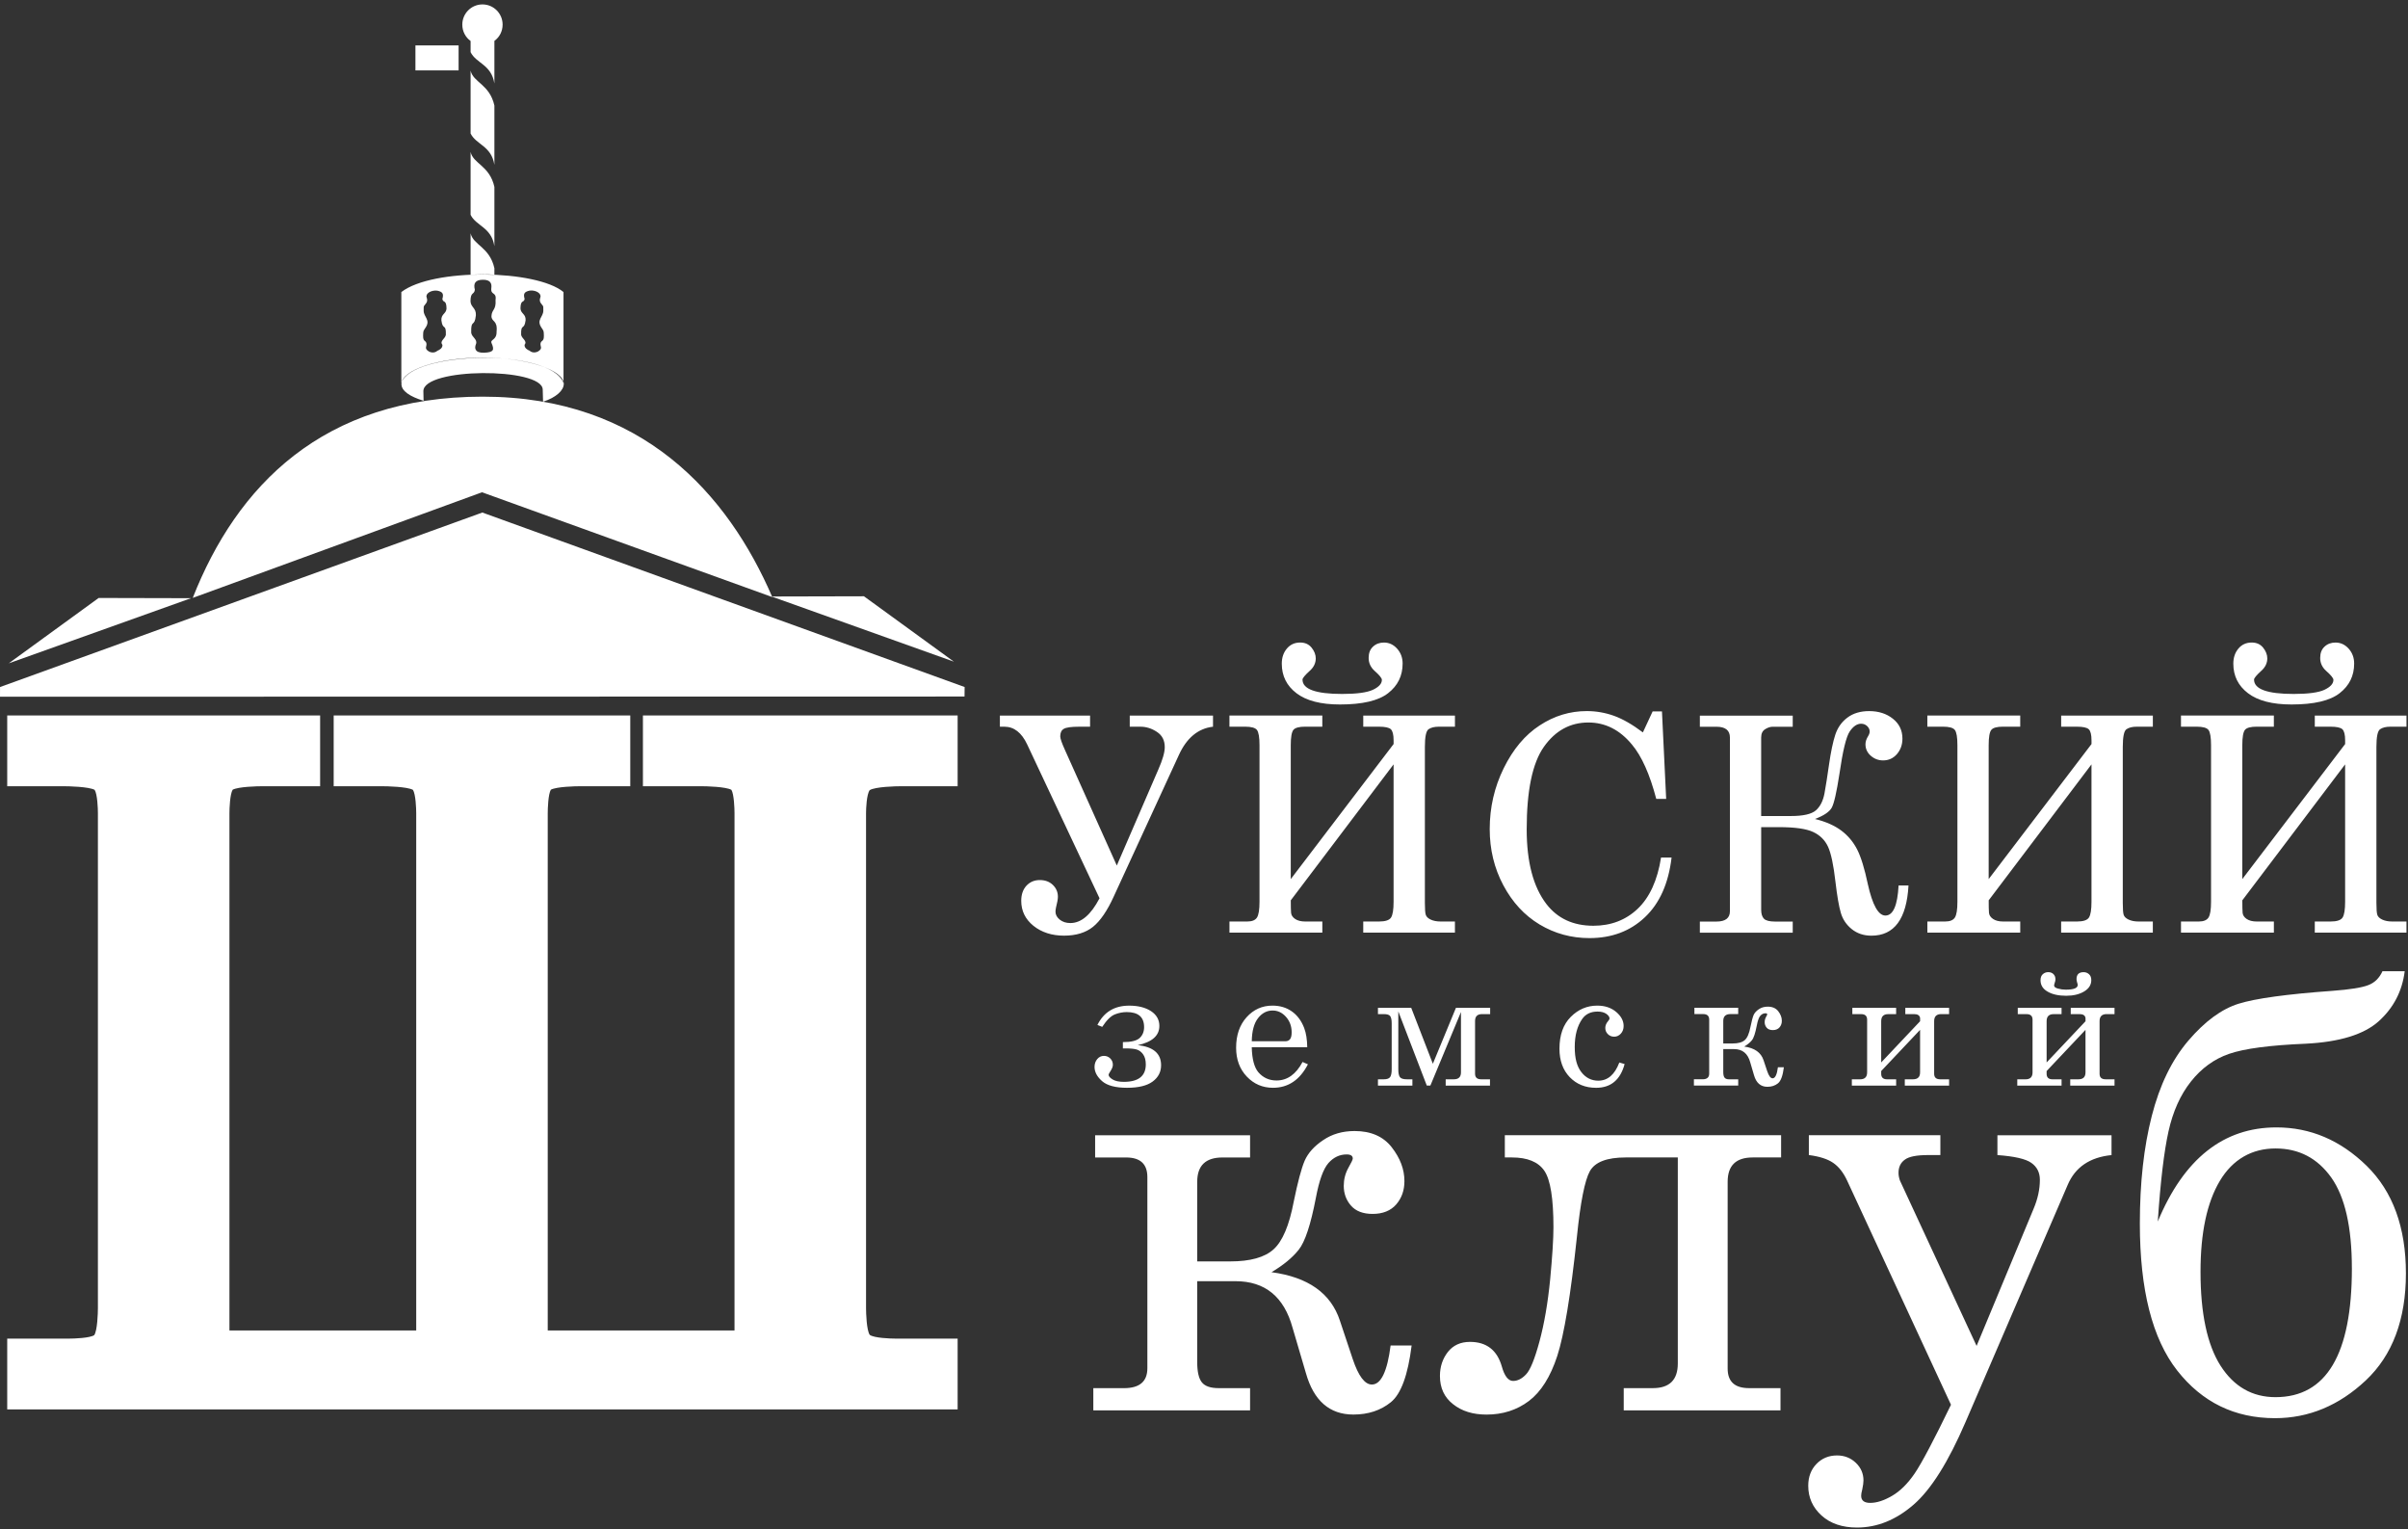
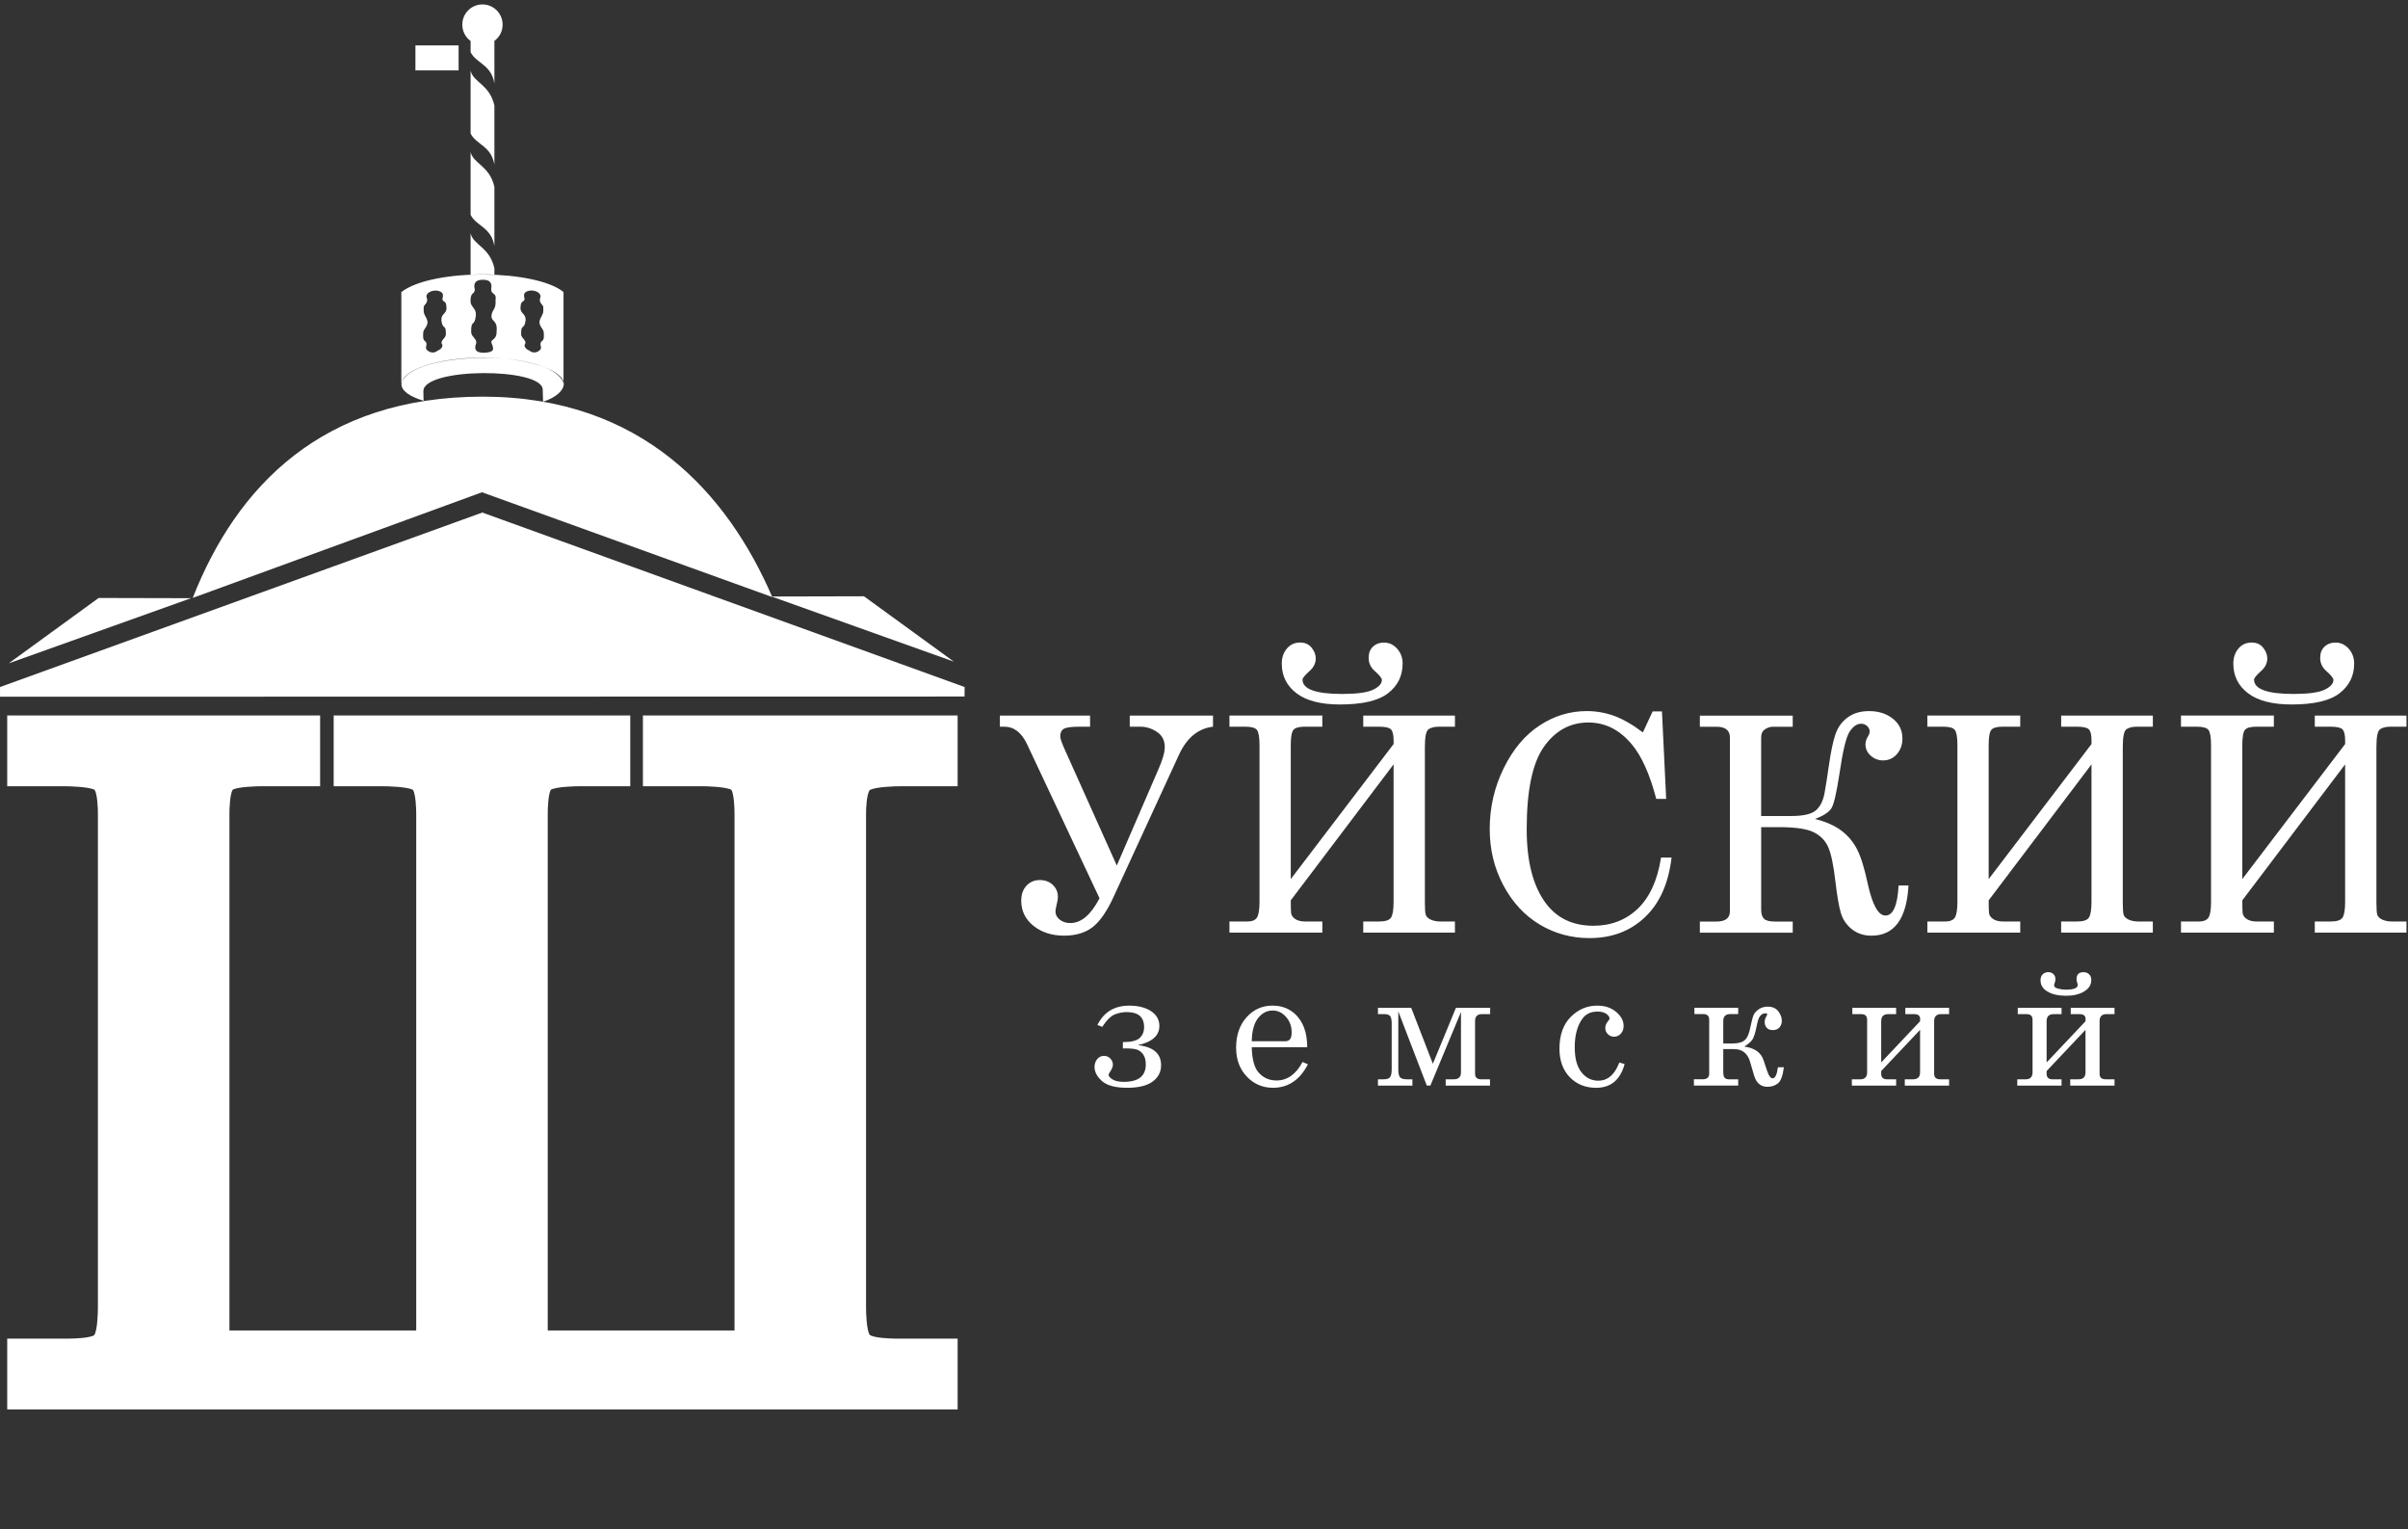
<svg xmlns="http://www.w3.org/2000/svg" width="326" height="207" viewBox="0 0 326 207" fill="none">
  <rect x="0" y="0" width="326" height="207" fill="#333333" stroke="none" />
  <path fill-rule="evenodd" clip-rule="evenodd" d="M56.242 6.149H62.087V9.527H56.242V6.149ZM116.962 80.704L104.452 80.734L129.136 89.552L116.962 80.704ZM13.354 80.933L25.864 80.963L1.183 89.781L13.356 80.933H13.354ZM65.302 69.371L97.947 81.179L130.593 92.987L130.581 94.274L0 94.299L0.005 92.987L32.651 81.179L65.297 69.371H65.302ZM26.093 80.925C32.029 65.829 43.679 53.686 65.337 53.686C86.995 53.686 98.567 66.949 104.555 80.812L65.256 66.627L26.093 80.925ZM63.711 7.06C64.471 8.593 66.522 8.719 66.933 11.299V14.289C66.293 11.402 64.068 11.173 63.711 9.557V7.062V7.06ZM63.711 18.07C64.471 19.603 66.522 19.729 66.933 22.309V25.3C66.293 22.412 64.068 22.183 63.711 20.567V18.073V18.07ZM63.711 29.078C64.471 30.611 66.522 30.737 66.933 33.317V36.307C66.293 33.42 64.068 33.191 63.711 31.575V29.08V29.078ZM63.711 5.544V37.176C64.821 37.128 65.898 37.108 66.933 37.176V5.534C67.615 5.039 68.045 4.241 68.045 3.332C68.045 1.822 66.825 0.598 65.317 0.598C63.809 0.598 62.588 1.822 62.588 3.332C62.588 4.246 63.023 5.049 63.708 5.547L63.711 5.544ZM73.52 54.371C75.297 53.8 76.325 52.833 76.325 51.954C76.325 50.074 71.376 48.408 65.312 48.408C59.248 48.408 54.347 50.104 54.347 51.985C54.347 52.898 55.462 53.674 57.345 54.242L57.317 52.961C57.244 49.734 73.392 49.702 73.475 52.717L73.52 54.371ZM59.222 47.466C58.88 47.793 58.357 47.756 58.022 47.544C57.403 47.149 57.8 46.897 57.732 46.492C57.652 46.021 57.267 46.303 57.282 45.435C57.294 44.7 57.315 44.816 57.652 44.284C58.286 43.285 57.372 42.907 57.357 42.077C57.342 41.208 57.382 41.526 57.725 40.987C57.836 40.816 57.881 40.582 57.758 40.244C57.584 39.764 58.309 39.248 59.182 39.336C59.907 39.489 60.103 39.736 59.89 40.461C59.98 41.055 60.431 40.483 60.451 41.755C60.416 42.474 59.706 42.482 59.756 43.353C59.94 44.788 60.408 43.7 60.36 45.322C60.272 45.86 59.479 46.145 59.895 46.673C59.942 47.116 59.459 47.388 59.222 47.469V47.466ZM65.521 47.738C66.905 47.695 66.923 47.308 66.548 46.439C66.321 45.916 67.265 46.067 67.227 44.889C67.396 43.303 66.535 43.602 66.535 42.784C66.578 41.85 67.184 41.996 67.089 40.607C67.25 39.431 66.389 40.028 66.52 38.961C66.593 38.364 66.399 37.85 65.347 37.865C64.348 37.878 64.063 38.354 64.287 39.22C64.192 39.93 63.703 39.459 63.698 40.768C63.736 41.629 64.478 41.639 64.426 42.681C64.234 44.398 63.741 43.096 63.794 45.037C63.887 45.681 64.703 45.923 64.428 46.598C64.229 47.091 64.252 47.778 65.521 47.738ZM71.69 47.459C72.033 47.786 72.556 47.748 72.891 47.537C73.51 47.141 73.112 46.89 73.18 46.484C73.261 46.014 73.646 46.296 73.631 45.427C73.618 44.692 73.598 44.808 73.261 44.277C72.627 43.278 73.54 42.9 73.555 42.069C73.571 41.201 73.53 41.518 73.188 40.979C73.077 40.808 73.032 40.574 73.155 40.237C73.329 39.756 72.604 39.24 71.731 39.328C71.006 39.482 70.809 39.728 71.023 40.453C70.933 41.047 70.482 40.476 70.462 41.747C70.497 42.467 71.207 42.474 71.157 43.346C70.973 44.78 70.505 43.693 70.552 45.314C70.641 45.853 71.433 46.137 71.018 46.666C70.97 47.109 71.454 47.381 71.69 47.461V47.459ZM54.334 39.527V51.831C55.746 47.517 74.522 47.089 76.289 51.831V39.527C72.586 36.474 58.606 36.252 54.334 39.527Z" fill="white" />
  <path fill-rule="evenodd" clip-rule="evenodd" d="M154.027 141.459C156.137 141.68 157.191 142.589 157.191 144.175C157.191 145.086 156.809 145.821 156.046 146.385C155.281 146.949 154.123 147.228 152.575 147.228C151.027 147.228 149.894 146.929 149.207 146.332C148.522 145.73 148.18 145.086 148.18 144.401C148.18 143.989 148.303 143.636 148.545 143.344C148.789 143.052 149.093 142.909 149.448 142.909C149.786 142.909 150.073 143.024 150.309 143.254C150.543 143.488 150.662 143.77 150.662 144.114C150.662 144.359 150.553 144.646 150.337 144.973C150.173 145.217 150.088 145.386 150.088 145.474C150.088 145.67 150.264 145.876 150.619 146.095C150.974 146.314 151.485 146.425 152.144 146.425C154.128 146.425 155.12 145.637 155.12 144.062C155.12 143.498 155.001 143.05 154.767 142.717C154.533 142.385 154.251 142.166 153.921 142.058C153.589 141.95 153.071 141.897 152.363 141.897H152.018V141.046C153.136 141.046 153.896 140.857 154.294 140.487C154.692 140.112 154.891 139.621 154.891 139.017C154.891 137.658 154.105 136.981 152.54 136.981C152.006 136.981 151.47 137.084 150.934 137.295C150.392 137.507 149.823 138.066 149.222 138.982L148.57 138.725C149.438 136.983 150.871 136.11 152.872 136.11C154.083 136.11 155.067 136.359 155.824 136.852C156.58 137.351 156.957 138.018 156.957 138.856C156.957 140.17 155.981 141.038 154.022 141.464L154.027 141.459ZM176.979 141.736H169.465C169.503 143.337 169.803 144.469 170.361 145.129C171.006 145.869 171.821 146.239 172.816 146.239C174.278 146.239 175.454 145.403 176.342 143.734L177.07 144.049C175.977 146.166 174.399 147.228 172.34 147.228C170.935 147.228 169.75 146.72 168.788 145.703C167.827 144.688 167.348 143.389 167.348 141.809C167.348 140.104 167.819 138.73 168.765 137.68C169.712 136.631 170.875 136.107 172.259 136.107C173.274 136.107 174.152 136.366 174.895 136.893C175.635 137.414 176.189 138.164 176.564 139.14C176.823 139.825 176.962 140.691 176.977 141.738L176.979 141.736ZM169.465 140.93H174.016C174.283 140.93 174.495 140.837 174.646 140.653C174.794 140.472 174.867 140.162 174.867 139.722C174.867 138.901 174.61 138.204 174.102 137.63C173.588 137.056 172.987 136.769 172.29 136.769C171.512 136.769 170.852 137.114 170.314 137.806C169.772 138.499 169.49 139.541 169.468 140.928L169.465 140.93ZM193.641 146.929H193.162L189.306 136.89V144.724C189.306 145.237 189.379 145.592 189.525 145.788C189.673 145.985 189.993 146.08 190.479 146.08H191.214V146.931H186.55V146.08H187.337C187.765 146.08 188.055 145.98 188.196 145.781C188.337 145.584 188.41 145.23 188.41 144.724V138.511C188.41 138.055 188.344 137.731 188.219 137.542C188.093 137.351 187.798 137.255 187.337 137.255H186.55V136.404H191.053L193.983 143.976L197.109 136.404H201.741V137.255H200.646C200.014 137.255 199.697 137.565 199.697 138.186V145.33C199.697 145.831 199.974 146.08 200.52 146.08H201.718V146.931H195.72V146.08H196.827C197.467 146.08 197.789 145.766 197.789 145.139V136.973L193.646 146.931L193.641 146.929ZM219.226 143.805L219.945 144.016C219.364 146.158 218.075 147.231 216.089 147.231C214.629 147.231 213.438 146.747 212.512 145.786C211.586 144.822 211.123 143.54 211.123 141.945C211.123 140.092 211.631 138.655 212.651 137.635C213.665 136.616 214.866 136.107 216.24 136.107C217.275 136.107 218.126 136.392 218.798 136.96C219.472 137.532 219.81 138.164 219.81 138.861C219.81 139.281 219.684 139.626 219.429 139.903C219.18 140.175 218.881 140.313 218.533 140.313C218.186 140.313 217.909 140.198 217.675 139.966C217.441 139.737 217.328 139.458 217.328 139.128C217.328 138.798 217.458 138.488 217.718 138.189C217.841 138.048 217.902 137.937 217.902 137.852C217.902 137.638 217.756 137.426 217.466 137.22C217.174 137.016 216.776 136.913 216.275 136.913C215.364 136.913 214.674 137.245 214.204 137.909C213.529 138.871 213.192 140.135 213.192 141.708C213.192 143.281 213.491 144.338 214.088 145.109C214.685 145.879 215.452 146.267 216.379 146.267C217.657 146.267 218.609 145.446 219.228 143.807L219.226 143.805ZM235.323 146.078V146.929H229.325V146.078H230.498C231.094 146.078 231.394 145.826 231.394 145.315V138.003C231.394 137.502 231.122 137.252 230.581 137.252H229.393V136.402H235.321V137.252H234.263C233.619 137.252 233.299 137.562 233.299 138.184V141.23H234.563C235.326 141.23 235.877 141.076 236.217 140.769C236.562 140.459 236.818 139.853 236.99 138.947C237.143 138.199 237.282 137.678 237.407 137.381C237.538 137.086 237.772 136.822 238.117 136.593C238.457 136.359 238.86 136.246 239.32 136.246C239.945 136.246 240.421 136.452 240.743 136.867C241.067 137.285 241.229 137.713 241.229 138.161C241.229 138.514 241.125 138.808 240.914 139.055C240.702 139.296 240.4 139.42 240.01 139.42C239.643 139.42 239.366 139.312 239.182 139.103C238.998 138.891 238.905 138.639 238.905 138.347C238.905 138.103 238.963 137.872 239.081 137.658C239.192 137.461 239.25 137.343 239.25 137.3C239.25 137.197 239.175 137.144 239.016 137.144C238.744 137.144 238.515 137.255 238.319 137.474C238.122 137.696 237.961 138.141 237.835 138.811C237.639 139.83 237.423 140.492 237.176 140.794C236.934 141.096 236.589 141.381 236.139 141.648C237.541 141.836 238.409 142.453 238.754 143.498L239.247 144.975C239.466 145.622 239.708 145.944 239.98 145.944C240.327 145.944 240.569 145.446 240.697 144.452H241.503C241.362 145.584 241.098 146.309 240.705 146.624C240.317 146.939 239.839 147.095 239.273 147.095C238.361 147.095 237.755 146.566 237.458 145.514L236.949 143.782C236.625 142.592 235.897 141.992 234.767 141.992H233.299V145.096C233.299 145.464 233.36 145.72 233.481 145.866C233.599 146.012 233.813 146.085 234.12 146.085H235.323V146.078ZM259.947 138.219V137.779C259.886 137.431 259.617 137.255 259.141 137.255H257.945V136.404H263.873V137.255H262.804C262.167 137.255 261.85 137.572 261.85 138.209V145.33C261.85 145.831 262.121 146.08 262.67 146.08H263.873V146.931H257.875V146.08H258.99C259.627 146.08 259.944 145.766 259.944 145.139V139.387L254.681 144.96V145.343C254.681 145.836 254.95 146.083 255.486 146.083H256.704V146.934H250.706V146.083H251.821C252.458 146.083 252.775 145.768 252.775 145.141V138.01C252.775 137.509 252.506 137.26 251.969 137.26H250.774V136.409H256.702V137.26H255.63C254.998 137.26 254.681 137.577 254.681 138.214V143.797L259.944 138.224L259.947 138.219ZM282.342 138.219V137.779C282.282 137.431 282.012 137.255 281.537 137.255H280.341V136.404H286.269V137.255H285.199C284.562 137.255 284.245 137.572 284.245 138.209V145.33C284.245 145.831 284.517 146.08 285.066 146.08H286.269V146.931H280.271V146.08H281.386C282.023 146.08 282.34 145.766 282.34 145.139V139.387L277.076 144.96V145.343C277.076 145.836 277.346 146.083 277.882 146.083H279.1V146.934H273.102V146.083H274.217C274.854 146.083 275.171 145.768 275.171 145.141V138.01C275.171 137.509 274.901 137.26 274.365 137.26H273.169V136.409H279.098V137.26H278.025C277.393 137.26 277.076 137.577 277.076 138.214V143.797L282.34 138.224L282.342 138.219ZM281.285 133.316C281.285 133.24 281.257 133.124 281.204 132.968C281.152 132.787 281.124 132.638 281.124 132.52C281.124 131.891 281.446 131.579 282.088 131.579C282.367 131.579 282.609 131.672 282.813 131.856C283.019 132.037 283.123 132.304 283.123 132.656C283.123 133.293 282.8 133.801 282.153 134.192C281.507 134.579 280.698 134.773 279.724 134.773C278.695 134.773 277.854 134.589 277.215 134.217C276.57 133.849 276.251 133.331 276.251 132.676C276.251 132.309 276.354 132.032 276.56 131.853C276.764 131.669 277.013 131.576 277.295 131.576C277.577 131.576 277.824 131.664 278.005 131.846C278.184 132.027 278.272 132.263 278.272 132.555C278.272 132.674 278.242 132.827 278.176 133.016C278.118 133.197 278.088 133.316 278.088 133.376C278.088 133.56 278.259 133.706 278.609 133.801C278.954 133.897 279.309 133.947 279.674 133.947C280.746 133.947 281.282 133.736 281.282 133.318L281.285 133.316Z" fill="white" />
-   <path fill-rule="evenodd" clip-rule="evenodd" d="M169.238 187.882V190.89H148.016V187.882H152.161C154.276 187.882 155.333 186.988 155.333 185.186V159.316C155.333 157.542 154.372 156.661 152.461 156.661H148.26V153.653H169.238V156.661H165.498C163.222 156.661 162.082 157.758 162.082 159.953V170.727H166.555C169.251 170.727 171.204 170.186 172.41 169.101C173.631 168.003 174.537 165.861 175.146 162.649C175.687 160.006 176.176 158.163 176.624 157.106C177.084 156.061 177.91 155.128 179.131 154.315C180.337 153.489 181.759 153.081 183.385 153.081C185.595 153.081 187.274 153.814 188.412 155.276C189.565 156.754 190.134 158.272 190.134 159.857C190.134 161.103 189.769 162.148 189.024 163.014C188.278 163.867 187.209 164.3 185.824 164.3C184.523 164.3 183.549 163.92 182.897 163.175C182.247 162.43 181.92 161.536 181.92 160.504C181.92 159.636 182.124 158.823 182.544 158.065C182.937 157.373 183.141 156.955 183.141 156.804C183.141 156.439 182.869 156.248 182.315 156.248C181.354 156.248 180.541 156.64 179.848 157.413C179.156 158.199 178.587 159.772 178.142 162.143C177.449 165.748 176.679 168.091 175.811 169.164C174.957 170.233 173.737 171.238 172.138 172.187C177.097 172.851 180.173 175.034 181.394 178.732L183.141 183.962C183.914 186.253 184.767 187.391 185.729 187.391C186.962 187.391 187.815 185.629 188.263 182.105H191.11C190.609 186.117 189.673 188.677 188.291 189.787C186.922 190.897 185.228 191.454 183.224 191.454C179.999 191.454 177.857 189.583 176.8 185.858L174.998 179.733C173.845 175.52 171.272 173.405 167.272 173.405H162.082V184.383C162.082 185.684 162.298 186.593 162.719 187.106C163.139 187.622 163.897 187.879 164.982 187.879H169.236L169.238 187.882ZM203.727 156.658V153.65H241.13V156.658H237.281C235.018 156.658 233.893 157.756 233.893 159.951V185.223C233.893 186.998 234.854 187.879 236.793 187.879H241.047V190.887H219.824V187.879H223.769C226.019 187.879 227.144 186.769 227.144 184.546V156.658H220.071C217.564 156.658 215.95 157.267 215.245 158.501C214.553 159.734 213.959 162.714 213.483 167.417C212.643 175.318 211.749 180.685 210.828 183.517C209.906 186.349 208.618 188.383 206.991 189.616C205.353 190.849 203.44 191.459 201.245 191.459C199.415 191.459 197.912 190.998 196.731 190.061C195.538 189.14 194.942 187.851 194.942 186.24C194.942 184.994 195.294 183.909 196.011 182.988C196.729 182.079 197.733 181.619 199.007 181.619C201.242 181.619 202.679 182.729 203.316 184.939C203.681 186.253 204.197 186.905 204.847 186.905C205.456 186.905 206.04 186.608 206.594 186.024C207.163 185.442 207.772 183.95 208.424 181.538C209.073 179.127 209.549 176.348 209.861 173.191C210.158 170.035 210.309 167.676 210.309 166.118C210.309 162.229 209.904 159.666 209.076 158.46C208.25 157.255 206.785 156.658 204.686 156.658H203.724H203.727ZM244.883 153.65H262.69V156.333H261.036C259.49 156.333 258.433 156.537 257.879 156.958C257.311 157.365 257.026 157.959 257.026 158.732C257.026 159.085 257.094 159.424 257.215 159.777L267.596 182.165L275.321 163.585C275.878 162.256 276.162 160.957 276.162 159.684C276.162 158.707 275.782 157.937 275.009 157.393C274.249 156.852 272.718 156.499 270.415 156.336V153.653H285.863V156.336C282.923 156.633 280.945 157.975 279.928 160.373L266.106 192.45C263.775 197.87 261.431 201.598 259.073 203.644C256.686 205.719 254.126 206.748 251.403 206.748C249.412 206.748 247.811 206.207 246.605 205.122C245.399 204.024 244.803 202.683 244.803 201.097C244.803 199.904 245.168 198.915 245.913 198.142C246.658 197.369 247.594 196.989 248.704 196.989C249.706 196.989 250.562 197.329 251.252 197.991C251.944 198.655 252.281 199.453 252.281 200.375C252.281 200.672 252.226 201.067 252.118 201.58C252.009 201.973 251.969 202.273 251.969 202.449C251.969 203.086 252.377 203.41 253.19 203.41C254.071 203.41 255.048 203.098 256.145 202.461C257.243 201.824 258.272 200.807 259.221 199.413C260.17 198.016 261.809 194.915 264.127 190.129L250.061 159.774C249.56 158.705 248.936 157.904 248.178 157.388C247.433 156.872 246.335 156.52 244.886 156.331V153.647L244.883 153.65ZM322.547 131.453H325.555C325.215 134.164 324.037 136.412 322.046 138.214C320.04 140.017 316.734 141.034 312.141 141.263C307.262 141.467 303.819 141.927 301.787 142.632C299.768 143.324 298.034 144.583 296.609 146.385C295.172 148.2 294.17 150.451 293.574 153.134C292.977 155.817 292.489 159.883 292.124 165.33C295.66 156.834 301.014 152.59 308.183 152.59C312.79 152.59 316.855 154.325 320.407 157.793C323.944 161.262 325.718 166.115 325.718 172.348C325.718 178.58 323.903 183.434 320.284 186.834C316.666 190.235 312.558 191.944 307.992 191.944C302.53 191.944 298.127 189.79 294.752 185.493C291.376 181.183 289.697 174.555 289.697 165.599C289.697 160.084 290.238 155.233 291.311 151.045C292.38 146.856 294.034 143.455 296.269 140.84C298.505 138.225 300.768 136.571 303.058 135.853C305.349 135.136 309.591 134.552 315.783 134.106C318.142 133.93 319.753 133.673 320.621 133.334C321.489 133.009 322.126 132.372 322.544 131.451L322.547 131.453ZM318.401 171.661C318.401 166.09 317.467 161.997 315.609 159.369C313.739 156.754 311.232 155.44 308.06 155.44C304.888 155.44 302.273 156.902 300.526 159.83C298.779 162.757 297.911 166.863 297.911 172.134C297.911 177.772 298.819 182.014 300.622 184.846C302.437 187.678 304.919 189.1 308.063 189.1C314.96 189.1 318.403 183.285 318.403 171.658L318.401 171.661Z" fill="white" />
  <path fill-rule="evenodd" clip-rule="evenodd" d="M148.857 121.581L139.062 100.759C138.31 99.158 137.278 98.357 135.984 98.357H135.367V96.852H147.576V98.357H146.123C145.031 98.357 144.334 98.453 144.014 98.649C143.694 98.838 143.538 99.178 143.538 99.666C143.538 99.958 143.755 100.582 144.19 101.539L151.195 117.146L156.811 104.164C157.395 102.843 157.687 101.823 157.687 101.126C157.687 100.21 157.335 99.518 156.623 99.057C155.918 98.589 155.17 98.357 154.405 98.357H152.947V96.852H164.22V98.357C162.191 98.594 160.645 99.883 159.588 102.209L150.765 121.375C149.889 123.293 148.955 124.65 147.971 125.445C146.982 126.238 145.673 126.638 144.044 126.638C142.415 126.638 141.006 126.19 139.906 125.302C138.808 124.413 138.257 123.288 138.257 121.918C138.257 121.07 138.494 120.385 138.962 119.877C139.438 119.368 140.039 119.112 140.767 119.112C141.494 119.112 142.076 119.328 142.536 119.769C142.992 120.209 143.221 120.745 143.221 121.37C143.221 121.674 143.14 122.158 142.969 122.807C142.921 123.039 142.894 123.227 142.894 123.391C142.894 123.791 143.082 124.151 143.463 124.463C143.85 124.775 144.331 124.932 144.907 124.932C146.38 124.932 147.694 123.811 148.854 121.581H148.857ZM174.752 118.976L188.669 100.703V100.215C188.669 99.435 188.541 98.926 188.289 98.695C188.037 98.471 187.509 98.355 186.703 98.355H184.561V96.85H196.974V98.355H194.789C194.192 98.355 193.731 98.471 193.399 98.7C193.067 98.931 192.903 99.732 192.903 101.093V122.2C192.903 123.049 192.943 123.597 193.032 123.842C193.12 124.086 193.336 124.297 193.696 124.466C194.056 124.634 194.504 124.723 195.045 124.723H196.971V126.228H184.559V124.723H186.701C187.549 124.723 188.09 124.546 188.322 124.186C188.553 123.826 188.667 123.114 188.667 122.044V103.455L174.749 121.855C174.749 122.663 174.762 123.225 174.789 123.545C174.817 123.869 175.001 124.149 175.338 124.378C175.678 124.609 176.131 124.723 176.702 124.723H179.021V126.228H166.447V124.723H168.849C169.501 124.723 169.941 124.546 170.17 124.186C170.402 123.826 170.515 123.114 170.515 122.044V100.857C170.515 99.8 170.399 99.115 170.175 98.808C169.951 98.503 169.41 98.352 168.547 98.352H166.445V96.847H179.018V98.352H176.7C175.879 98.352 175.343 98.496 175.106 98.785C174.87 99.077 174.746 99.769 174.746 100.854V118.971L174.752 118.976ZM173.531 89.826C173.531 89.006 173.762 88.321 174.223 87.777C174.684 87.234 175.28 86.964 176.02 86.964C176.677 86.964 177.193 87.196 177.566 87.657C177.938 88.125 178.13 88.606 178.13 89.109C178.13 89.741 177.865 90.297 177.342 90.77C176.67 91.382 176.337 91.78 176.337 91.979C176.337 93.275 178.127 93.924 181.709 93.924C183.67 93.924 185.06 93.736 185.868 93.361C186.676 92.981 187.081 92.532 187.081 92.019C187.081 91.782 186.741 91.367 186.064 90.77C185.548 90.295 185.291 89.718 185.291 89.049C185.291 88.379 185.487 87.888 185.88 87.523C186.273 87.151 186.769 86.967 187.365 86.967C188.058 86.967 188.654 87.244 189.15 87.8C189.646 88.356 189.89 89.028 189.89 89.809C189.89 91.463 189.238 92.799 187.929 93.816C186.62 94.841 184.443 95.349 181.405 95.349C178.814 95.349 176.853 94.841 175.524 93.829C174.195 92.819 173.531 91.483 173.531 89.826ZM222.418 99.125L223.739 96.283H225L225.569 108.124H224.227C223.351 104.794 222.254 102.332 220.925 100.759C219.284 98.778 217.323 97.788 215.037 97.788C212.575 97.788 210.566 98.886 209.013 101.083C207.46 103.288 206.687 107.011 206.687 112.255C206.687 116.67 207.576 120.033 209.353 122.354C210.866 124.315 212.98 125.297 215.714 125.297C218.095 125.297 220.102 124.531 221.715 122.998C223.329 121.465 224.388 119.152 224.877 116.061H226.302C225.889 119.56 224.688 122.261 222.699 124.139C220.713 126.024 218.209 126.968 215.186 126.968C212.731 126.968 210.478 126.351 208.429 125.123C206.38 123.889 204.747 122.117 203.518 119.806C202.29 117.501 201.681 114.963 201.681 112.21C201.681 109.287 202.313 106.541 203.579 103.968C204.847 101.398 206.461 99.472 208.442 98.184C210.415 96.887 212.537 96.243 214.823 96.243C216.092 96.243 217.325 96.459 218.518 96.887C219.712 97.32 221.008 98.068 222.412 99.125H222.418ZM245.719 110.845C247.197 111.213 248.385 111.741 249.294 112.426C250.195 113.103 250.907 113.959 251.431 114.983C251.947 116 252.428 117.561 252.868 119.655C253.5 122.497 254.293 123.915 255.25 123.915C256.294 123.915 256.891 122.558 257.034 119.844H258.376C258.124 124.375 256.45 126.641 253.357 126.641C252.312 126.641 251.423 126.341 250.683 125.745C249.951 125.148 249.462 124.415 249.211 123.539C248.954 122.671 248.715 121.282 248.491 119.376C248.227 117.058 247.887 115.457 247.466 114.568C247.053 113.687 246.381 113.028 245.445 112.595C244.516 112.167 242.976 111.95 240.833 111.95H238.432V123.122C238.432 123.691 238.56 124.098 238.812 124.35C239.064 124.602 239.565 124.73 240.31 124.73H242.704V126.235H230.13V124.73H232.376C233.589 124.73 234.201 124.262 234.201 123.32V99.827C234.201 98.851 233.589 98.362 232.376 98.362H230.13V96.857H242.704V98.362H239.99C239.658 98.362 239.313 98.478 238.958 98.702C238.606 98.926 238.43 99.299 238.43 99.827V110.447H242.437C244.118 110.447 245.251 110.191 245.843 109.675C246.427 109.159 246.812 108.393 247.003 107.381C247.187 106.372 247.391 105.083 247.612 103.523C247.864 101.766 248.148 100.404 248.466 99.44C248.785 98.476 249.334 97.698 250.114 97.121C250.895 96.537 251.871 96.245 253.052 96.245C254.321 96.245 255.393 96.585 256.254 97.27C257.122 97.954 257.555 98.856 257.555 99.968C257.555 100.796 257.304 101.494 256.81 102.065C256.314 102.634 255.69 102.918 254.932 102.918C254.301 102.918 253.744 102.707 253.263 102.282C252.788 101.861 252.551 101.345 252.551 100.736C252.551 100.376 252.674 100.011 252.916 99.623C253.052 99.399 253.12 99.195 253.12 99.007C253.12 98.73 253.004 98.486 252.78 98.274C252.556 98.065 252.284 97.954 251.967 97.954C251.411 97.954 250.895 98.299 250.422 98.999C249.941 99.699 249.478 101.617 249.024 104.756C248.644 107.225 248.3 108.743 247.987 109.315C247.668 109.884 246.915 110.392 245.714 110.848L245.719 110.845ZM269.235 118.976L283.153 100.703V100.215C283.153 99.435 283.025 98.926 282.773 98.695C282.521 98.471 281.992 98.355 281.187 98.355H279.045V96.85H291.457V98.355H289.272C288.676 98.355 288.215 98.471 287.883 98.7C287.55 98.931 287.387 99.732 287.387 101.093V122.2C287.387 123.049 287.427 123.597 287.515 123.842C287.603 124.086 287.82 124.297 288.18 124.466C288.54 124.634 288.988 124.723 289.529 124.723H291.455V126.228H279.042V124.723H281.184C282.033 124.723 282.574 124.546 282.805 124.186C283.037 123.826 283.15 123.114 283.15 122.044V103.455L269.233 121.855C269.233 122.663 269.245 123.225 269.273 123.545C269.301 123.869 269.484 124.149 269.822 124.378C270.162 124.609 270.615 124.723 271.186 124.723H273.504V126.228H260.931V124.723H263.332C263.984 124.723 264.425 124.546 264.654 124.186C264.885 123.826 264.999 123.114 264.999 122.044V100.857C264.999 99.8 264.883 99.115 264.659 98.808C264.435 98.503 263.894 98.352 263.03 98.352H260.928V96.847H273.502V98.352H271.184C270.363 98.352 269.827 98.496 269.59 98.785C269.353 99.077 269.23 99.769 269.23 100.854V118.971L269.235 118.976ZM303.572 118.976L317.49 100.703V100.215C317.49 99.435 317.362 98.926 317.11 98.695C316.858 98.471 316.33 98.355 315.524 98.355H313.382V96.85H325.794V98.355H323.61C323.013 98.355 322.552 98.471 322.22 98.7C321.888 98.931 321.724 99.732 321.724 101.093V122.2C321.724 123.049 321.764 123.597 321.853 123.842C321.941 124.086 322.157 124.297 322.517 124.466C322.877 124.634 323.325 124.723 323.866 124.723H325.792V126.228H313.38V124.723H315.522C316.37 124.723 316.911 124.546 317.143 124.186C317.374 123.826 317.488 123.114 317.488 122.044V103.455L303.57 121.855C303.57 122.663 303.583 123.225 303.61 123.545C303.638 123.869 303.822 124.149 304.159 124.378C304.499 124.609 304.952 124.723 305.523 124.723H307.842V126.228H295.268V124.723H297.67C298.322 124.723 298.762 124.546 298.991 124.186C299.223 123.826 299.336 123.114 299.336 122.044V100.857C299.336 99.8 299.22 99.115 298.996 98.808C298.772 98.503 298.231 98.352 297.368 98.352H295.266V96.847H307.839V98.352H305.521C304.7 98.352 304.164 98.496 303.927 98.785C303.691 99.077 303.567 99.769 303.567 100.854V118.971L303.572 118.976ZM302.352 89.826C302.352 89.006 302.583 88.321 303.044 87.777C303.505 87.234 304.101 86.964 304.841 86.964C305.498 86.964 306.014 87.196 306.387 87.657C306.759 88.125 306.951 88.606 306.951 89.109C306.951 89.741 306.686 90.297 306.163 90.77C305.491 91.382 305.158 91.78 305.158 91.979C305.158 93.275 306.948 93.924 310.53 93.924C312.491 93.924 313.881 93.736 314.689 93.361C315.497 92.981 315.902 92.532 315.902 92.019C315.902 91.782 315.562 91.367 314.885 90.77C314.369 90.295 314.112 89.718 314.112 89.049C314.112 88.379 314.308 87.888 314.701 87.523C315.094 87.151 315.59 86.967 316.186 86.967C316.879 86.967 317.475 87.244 317.971 87.8C318.467 88.356 318.711 89.028 318.711 89.809C318.711 91.463 318.059 92.799 316.75 93.816C315.441 94.841 313.264 95.349 310.226 95.349C307.635 95.349 305.674 94.841 304.345 93.829C303.016 92.819 302.352 91.483 302.352 89.826Z" fill="white" />
  <path fill-rule="evenodd" clip-rule="evenodd" d="M12.76 180.705C13.185 180.061 13.255 177.747 13.255 177.045V110.052C13.255 109.45 13.19 107.492 12.812 106.903C12.014 106.475 9.341 106.412 8.531 106.412H0.977V96.832H43.339V106.412H35.601C34.823 106.412 32.268 106.472 31.5 106.885C31.13 107.487 31.062 109.435 31.062 110.052V180.071H56.348V110.052C56.348 109.45 56.282 107.492 55.905 106.903C55.109 106.475 52.451 106.412 51.643 106.412H45.174V96.832H85.326V106.412H78.633C77.86 106.412 75.343 106.472 74.575 106.883C74.215 107.487 74.154 109.438 74.154 110.052V180.071H99.44V110.052C99.44 109.44 99.377 107.499 99.02 106.9C98.249 106.475 95.647 106.412 94.859 106.412H87.04V96.832H129.647V106.412H122.072C121.254 106.412 118.505 106.48 117.743 106.941C117.322 107.5 117.247 109.453 117.247 110.052V177.045C117.247 177.74 117.317 180.046 117.748 180.672C118.344 181.103 120.567 181.176 121.234 181.176H129.647V190.756H0.977V181.176H9.369C10.018 181.176 12.166 181.108 12.76 180.705Z" fill="white" />
</svg>